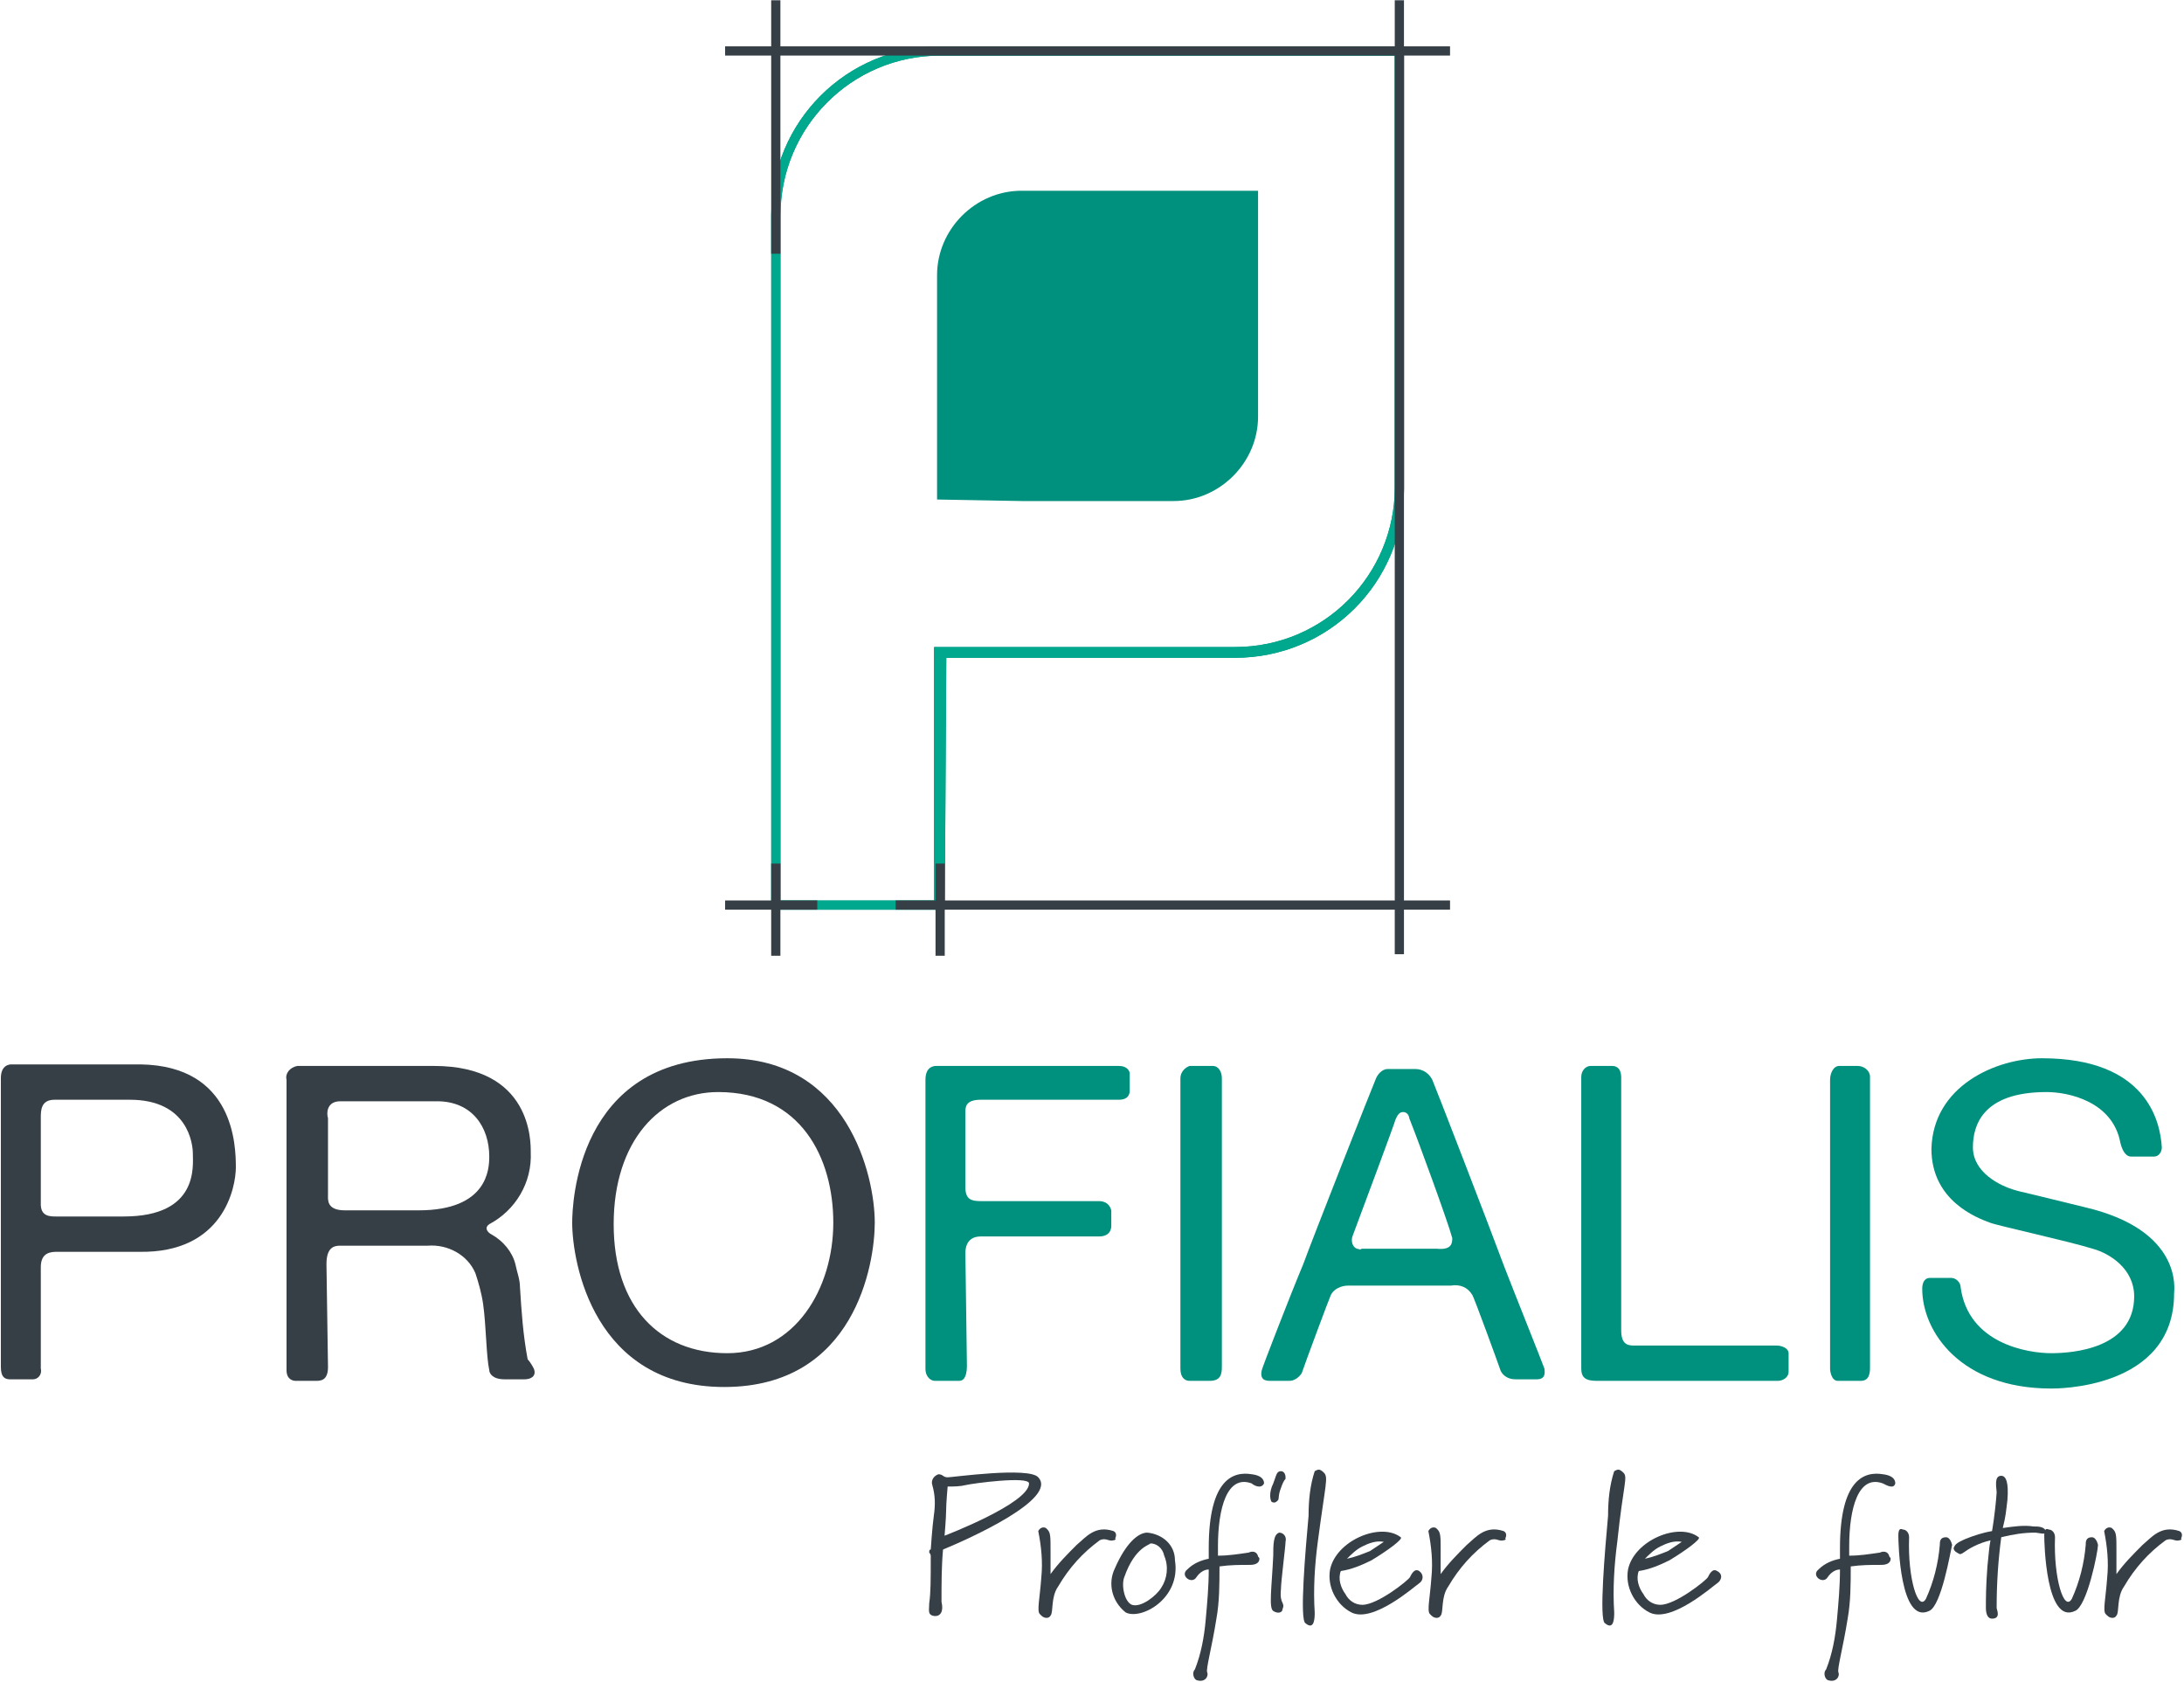
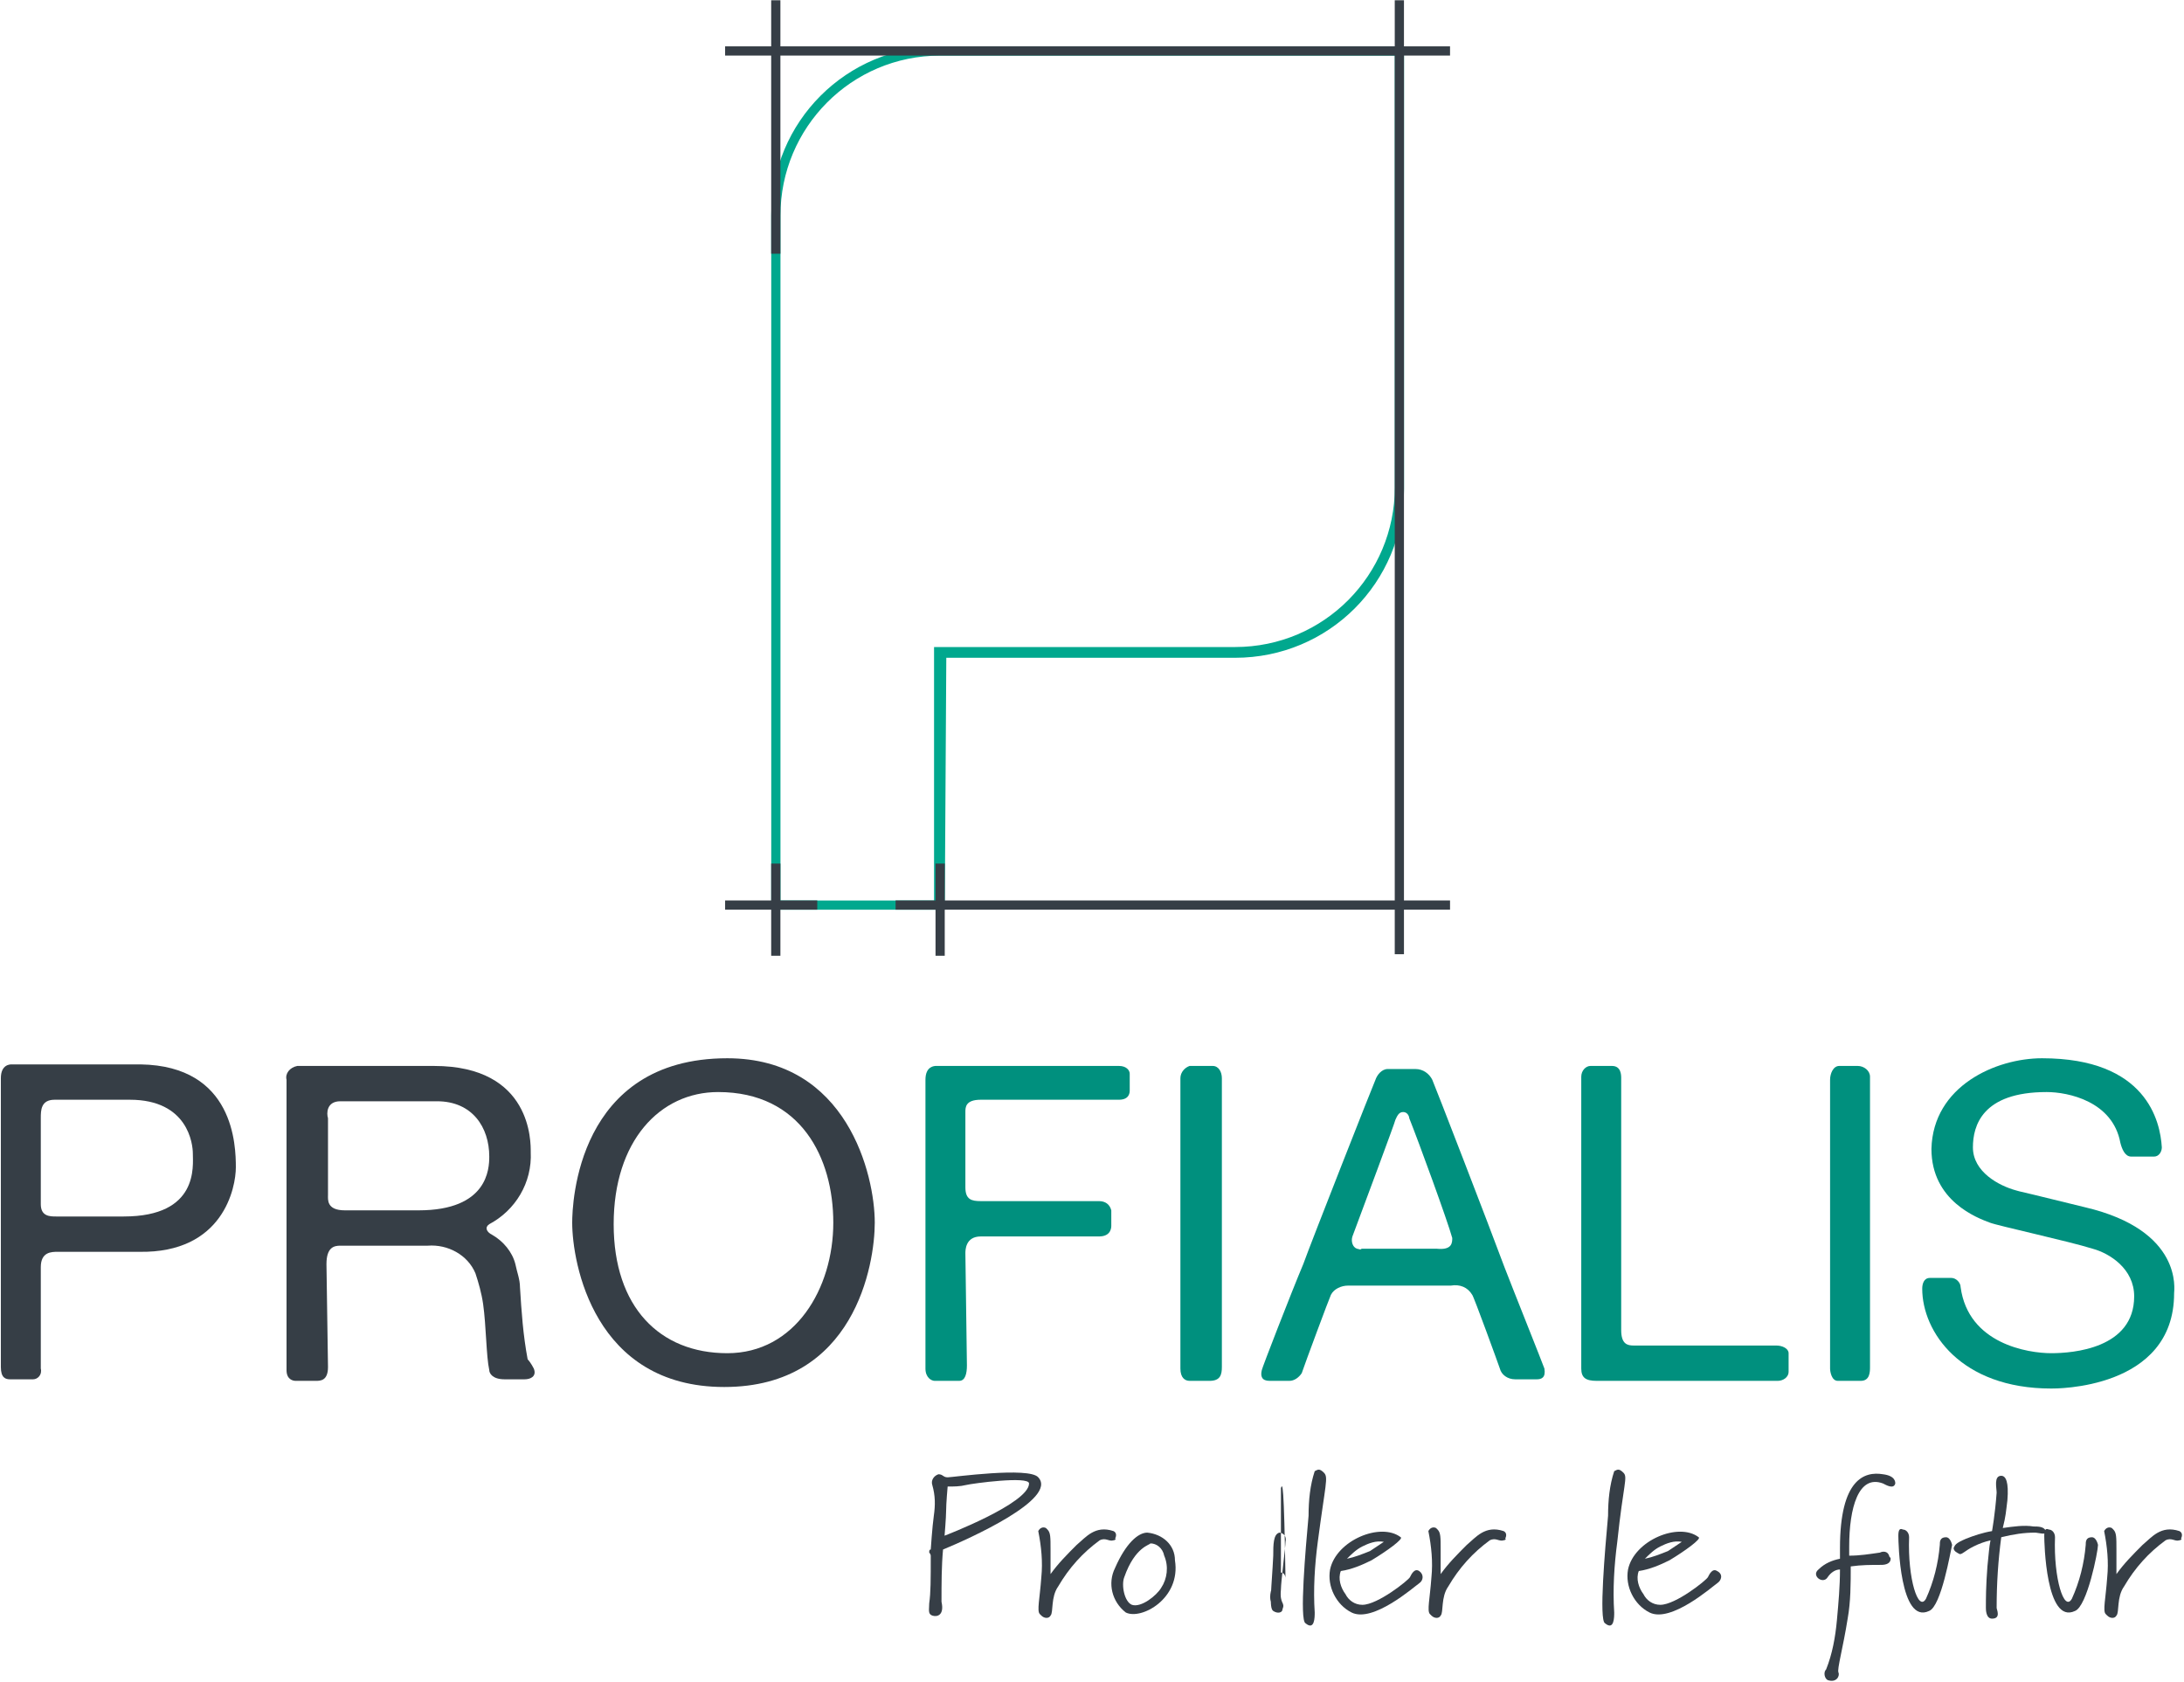
<svg xmlns="http://www.w3.org/2000/svg" version="1.1" id="Layer_1" x="0px" y="0px" viewBox="0 0 142.2 109.5" style="enable-background:new 0 0 142.2 109.5;" xml:space="preserve">
  <style type="text/css">
	.st0{fill:#00907E;}
	.st1{fill:#00A88E;}
	.st2{fill:#363E46;}
</style>
  <g id="Group_2559" transform="translate(-775 -4293)">
    <g id="Group_176" transform="translate(822.659 4357.017)">
      <g id="Group_173" transform="translate(47.253)">
        <g id="Group_172">
-           <path id="Path_1042" class="st0" d="M-28.4-31.4h9.9c3,0,5.5-2.5,5.5-5.5v-14.7h-15.4c-3,0-5.5,2.5-5.5,5.5v14.6L-28.4-31.4z" />
          <g id="Group_171" transform="translate(2.904 3.003)">
            <g id="Group_169">
-               <path id="Path_1043" class="st0" d="M-36.6-24.2h19.2c6.1,0,11-4.9,11-11V-64h-30.2c-6.1,0-11,4.9-11,11v45.2h11.3v-0.3        l0.1-16.5L-36.6-24.2z M-36.7-8.4h-10.6l0.3,0.3V-53c0-5.7,4.6-10.4,10.4-10.4h29.9l-0.3-0.3v28.4c0,5.7-4.6,10.4-10.4,10.4        H-37v0.3L-37-8.1L-36.7-8.4z" />
-             </g>
+               </g>
            <g id="Group_170">
              <path id="Path_1044" class="st1" d="M-36.6-24.2h19.2c6.1,0,11-4.9,11-11V-64h-30.2c-6.1,0-11,4.9-11,11v45.2h11.3v-0.3        l0.1-16.5L-36.6-24.2z M-36.7-8.4h-10.6l0.3,0.3V-53c0-5.7,4.6-10.4,10.4-10.4h29.9l-0.3-0.3v28.4c0,5.7-4.6,10.4-10.4,10.4        H-37v0.3L-37-8.1L-36.7-8.4z" />
            </g>
          </g>
          <rect id="Rectangle_487" x="-47.7" y="-5.4" class="st2" width="6" height="0.6" />
          <rect id="Rectangle_488" x="-44.7" y="-64" class="st2" width="0.6" height="16.5" />
          <path id="Path_1045" class="st2" d="M-33.4-7.8h-0.6l0,6h0.6L-33.4-7.8z" />
          <rect id="Rectangle_489" x="-44.7" y="-7.8" class="st2" width="0.6" height="6" />
          <path id="Path_1046" class="st2" d="M-3.5-40.9V-64h-0.6v62.1h0.6V-40.9z" />
          <path id="Path_1047" class="st2" d="M-16.7-5.4h-19.9v0.6h36.1v-0.6H-16.7z" />
          <path id="Path_1048" class="st2" d="M-16.7-61h-31v0.6h47.2V-61H-16.7z" />
        </g>
      </g>
      <g id="Group_174" transform="translate(60.542 95.653)">
        <path id="Path_1049" class="st2" d="M-46.8-58.8c-0.1,1.1-0.1,2.2-0.1,3.4c0.2,0.9-0.3,1-0.6,0.9c-0.3-0.1-0.2-0.4-0.2-0.8     c0.1-0.7,0.1-1.5,0.1-3.1c0-0.1-0.1-0.2-0.1-0.2c0-0.1,0-0.2,0.1-0.2c0,0,0.1-1.5,0.2-2.2c0.1-0.7,0.1-1.3-0.1-2     c-0.1-0.3,0.1-0.6,0.4-0.7c0,0,0,0,0,0c0.3,0,0.3,0.2,0.6,0.2c0.3,0,5.3-0.7,5.9,0C-39.3-62.1-45.1-59.5-46.8-58.8z M-45.3-63     c-0.4,0.1-0.8,0.1-1.2,0.1c0,0-0.1,1.1-0.1,1.6c0,0.4-0.1,1.6-0.1,1.6s5.5-2.1,5.5-3.4C-41.2-63.6-44.9-63.1-45.3-63L-45.3-63z" />
        <path id="Path_1050" class="st2" d="M-35.7-59.4c-0.3,0.1-0.5-0.2-0.9,0c-1.1,0.8-2,1.8-2.7,3c-0.5,0.7-0.3,1.7-0.5,1.9     c-0.1,0.2-0.4,0.2-0.6,0c0,0,0,0-0.1-0.1c-0.2-0.2,0-1,0.1-2.4c0.1-1,0-2-0.2-3c0.1-0.2,0.3-0.3,0.5-0.2c0,0,0.1,0.1,0.1,0.1     c0.2,0.2,0.2,0.5,0.2,1.3c0,0.7,0,0.9,0,1.6c0.5-0.7,1.1-1.3,1.7-1.9c0.6-0.5,1.2-1.3,2.4-0.9c0.2,0.1,0.2,0.3,0.1,0.5     C-35.5-59.5-35.6-59.4-35.7-59.4z" />
        <path id="Path_1051" class="st2" d="M-34.9-54.7c-0.9-0.7-1.2-1.9-0.7-2.9c0.7-1.6,1.5-2.3,2.1-2.3c1,0.1,1.8,0.8,1.8,1.8     C-31.3-55.6-33.9-54.2-34.9-54.7z M-33.3-59.2L-33.3-59.2c0,0.1-1,0.2-1.7,2.2c-0.2,0.5,0,1.6,0.5,1.8c0.6,0.2,1.6-0.6,1.9-1.1     c0.4-0.6,0.5-1.4,0.2-2.1C-32.5-58.9-32.9-59.2-33.3-59.2L-33.3-59.2z" />
-         <path id="Path_1052" class="st2" d="M-26.7-63.1c-1.6-0.6-2.2,1.6-2.2,4.1c0,0.2,0,0.4,0,0.6c0.7,0,1.3-0.1,2-0.2     c0.2-0.1,0.5-0.1,0.6,0.2c0,0.1,0.1,0.1,0.1,0.2c0,0.3-0.3,0.4-0.6,0.4c-0.7,0-1.3,0-2,0.1c0,1.1,0,2.3-0.2,3.4     c-0.3,1.9-0.7,3.3-0.6,3.5s-0.1,0.7-0.7,0.5c-0.2-0.1-0.3-0.5-0.1-0.7c0.4-1,0.6-2.1,0.7-3.2c0.1-1.1,0.2-2.2,0.2-3.3     c-0.3,0-0.6,0.2-0.8,0.5c-0.3,0.5-1.1-0.1-0.6-0.5c0.4-0.4,0.9-0.6,1.4-0.7c0-0.2,0-0.5,0-0.7c0-4.5,1.6-5,2.8-4.8     c0.8,0.1,0.8,0.5,0.8,0.6C-26.1-62.7-26.6-63-26.7-63.1z" />
-         <path id="Path_1053" class="st2" d="M-24.8-56.2c-0.1,1,0.3,0.8,0.1,1.3c0,0.2-0.3,0.3-0.6,0.1s-0.1-1.5,0-3.6     c0-0.7,0-1.4,0.4-1.5c0.2,0,0.5,0.2,0.4,0.6C-24.5-59-24.8-56.7-24.8-56.2z M-24.8-62.8c-0.2,0.5-0.1,0.7-0.2,0.8     c-0.1,0.1-0.2,0.2-0.4,0.1c-0.1-0.1-0.2-0.6,0.1-1.2c0.2-0.5,0.2-0.8,0.5-0.8c0.2,0,0.3,0.2,0.3,0.4c0,0,0,0,0,0.1     C-24.6-63.3-24.7-63.1-24.8-62.8L-24.8-62.8z" />
+         <path id="Path_1053" class="st2" d="M-24.8-56.2c-0.1,1,0.3,0.8,0.1,1.3c0,0.2-0.3,0.3-0.6,0.1s-0.1-1.5,0-3.6     c0-0.7,0-1.4,0.4-1.5c0.2,0,0.5,0.2,0.4,0.6C-24.5-59-24.8-56.7-24.8-56.2z c-0.2,0.5-0.1,0.7-0.2,0.8     c-0.1,0.1-0.2,0.2-0.4,0.1c-0.1-0.1-0.2-0.6,0.1-1.2c0.2-0.5,0.2-0.8,0.5-0.8c0.2,0,0.3,0.2,0.3,0.4c0,0,0,0,0,0.1     C-24.6-63.3-24.7-63.1-24.8-62.8L-24.8-62.8z" />
        <path id="Path_1054" class="st2" d="M-22.4-59.3c-0.2,1.5-0.3,3.1-0.2,4.6c0,0.3,0,1.2-0.6,0.7c-0.4-0.2,0-4.8,0.2-7     c0-1,0.1-2,0.4-2.9c0.2-0.1,0.3-0.2,0.6,0.1C-21.7-63.5-21.9-63.1-22.4-59.3z" />
        <path id="Path_1055" class="st2" d="M-15.8-56.6c-0.3,0.2-3,2.6-4.4,1.9c-1-0.5-1.6-1.7-1.4-2.8c0.4-1.9,3.3-3.1,4.6-2.1     c0.2,0.1-0.9,0.9-1.9,1.5c-0.6,0.3-1.3,0.6-2,0.7c-0.2,0.5,0,1.1,0.3,1.5c0.2,0.4,0.6,0.7,1.1,0.7c1,0,3-1.6,3.1-1.8     c0.1-0.2,0.3-0.6,0.6-0.4S-15.5-56.8-15.8-56.6z M-19.5-59c-0.4,0.2-0.7,0.5-1,0.8c0.5-0.1,1-0.3,1.5-0.5     c0.3-0.2,0.6-0.4,0.9-0.6C-18.6-59.4-19.1-59.2-19.5-59L-19.5-59z" />
        <path id="Path_1056" class="st2" d="M-10.3-59.4c-0.3,0.1-0.5-0.2-0.9,0c-1.1,0.8-2,1.8-2.7,3c-0.5,0.7-0.3,1.7-0.5,1.9     c-0.1,0.2-0.4,0.2-0.6,0c0,0,0,0-0.1-0.1c-0.2-0.2,0-1,0.1-2.4c0.1-1,0-2-0.2-3c0.1-0.2,0.3-0.3,0.5-0.2c0,0,0.1,0.1,0.1,0.1     c0.2,0.2,0.2,0.5,0.2,1.3c0,0.7,0,0.9,0,1.6c0.5-0.7,1.1-1.3,1.7-1.9c0.6-0.5,1.2-1.3,2.4-0.9c0.2,0.1,0.2,0.3,0.1,0.5     C-10.1-59.5-10.2-59.4-10.3-59.4z" />
        <path id="Path_1057" class="st2" d="M-2.9-59.3c-0.2,1.5-0.3,3.1-0.2,4.6c0,0.3,0,1.2-0.6,0.7c-0.4-0.2,0-4.8,0.2-7     c0-1,0.1-2,0.4-2.9c0.2-0.1,0.3-0.2,0.6,0.1C-2.2-63.5-2.5-63.1-2.9-59.3z" />
        <path id="Path_1058" class="st2" d="M3.6-56.6c-0.3,0.2-3,2.6-4.4,1.9c-1-0.5-1.6-1.7-1.4-2.8c0.4-1.9,3.3-3.1,4.6-2.1     c0.2,0.1-0.9,0.9-1.9,1.5c-0.6,0.3-1.3,0.6-2,0.7c-0.2,0.5,0,1.1,0.3,1.5c0.2,0.4,0.6,0.7,1.1,0.7c1,0,3-1.6,3.1-1.8     c0.1-0.2,0.3-0.6,0.6-0.4C4-57.2,3.9-56.8,3.6-56.6z M-0.1-59c-0.4,0.2-0.7,0.5-1,0.8c0.5-0.1,1-0.3,1.5-0.5     c0.3-0.2,0.6-0.4,0.9-0.6C0.8-59.4,0.3-59.2-0.1-59L-0.1-59z" />
        <path id="Path_1059" class="st2" d="M14.4-63.1c-1.6-0.6-2.2,1.6-2.2,4.1c0,0.2,0,0.4,0,0.6c0.7,0,1.3-0.1,2-0.2     c0.2-0.1,0.5-0.1,0.6,0.2c0,0.1,0.1,0.1,0.1,0.2c0,0.3-0.3,0.4-0.6,0.4c-0.7,0-1.3,0-2,0.1c0,1.1,0,2.3-0.2,3.4     c-0.3,1.9-0.7,3.3-0.6,3.5s-0.1,0.7-0.7,0.5c-0.2-0.1-0.3-0.5-0.1-0.7c0.4-1,0.6-2.1,0.7-3.2c0.1-1.1,0.2-2.2,0.2-3.3     c-0.3,0-0.6,0.2-0.8,0.5c-0.3,0.5-1.1-0.1-0.6-0.5c0.4-0.4,0.9-0.6,1.4-0.7c0-0.2,0-0.5,0-0.7c0-4.5,1.6-5,2.8-4.8     c0.8,0.1,0.8,0.5,0.8,0.6C15.1-62.7,14.6-63,14.4-63.1z" />
        <path id="Path_1060" class="st2" d="M17.4-54.8c-1.9,0.9-2-4.5-2-4.9c0-0.4,0.1-0.5,0.3-0.4c0.2,0,0.4,0.2,0.4,0.5c0,0,0,0,0,0     c-0.1,2.7,0.6,4.9,1.1,4c0.5-1.1,0.8-2.3,0.9-3.5c0-0.2,0-0.5,0.4-0.5c0.3,0,0.4,0.5,0.4,0.5C18.8-58.7,18.2-55.1,17.4-54.8z" />
        <path id="Path_1061" class="st2" d="M24.3-59.9c-0.7,0-1.4,0.1-2.2,0.3c-0.2,1.5-0.3,3-0.3,4.6c0,0.1,0.3,0.7-0.3,0.7     c-0.4,0-0.4-0.6-0.4-0.7c0-0.6,0-1.4,0.1-2.7c0.1-0.9,0.1-1.2,0.2-1.7c-0.4,0.1-0.7,0.2-1.1,0.4c-0.6,0.3-0.7,0.5-0.9,0.5     c-0.2-0.1-0.4-0.2-0.4-0.4c0.1-0.2,0.1-0.3,0.8-0.6c0.5-0.2,1.1-0.4,1.7-0.5c0,0,0.2-1.1,0.3-2.5c0-0.3-0.2-1.1,0.3-1.1     c0.3,0,0.5,0.4,0.4,1.6c-0.1,0.8-0.1,1-0.3,1.8c0.7-0.1,1.4-0.2,2-0.1c0.3,0,0.7,0,0.8,0.3C25.1-59.7,24.5-59.9,24.3-59.9z" />
        <path id="Path_1062" class="st2" d="M26.9-54.8c-1.9,0.9-2-4.5-2-4.9c0-0.4,0.1-0.5,0.3-0.4c0.2,0,0.4,0.2,0.4,0.5c0,0,0,0,0,0     c-0.1,2.7,0.6,4.9,1.1,4c0.5-1.1,0.8-2.3,0.9-3.5c0-0.2,0-0.5,0.4-0.5c0.3,0,0.4,0.5,0.4,0.5C28.4-58.7,27.7-55.1,26.9-54.8z" />
        <path id="Path_1063" class="st2" d="M33.7-59.4c-0.3,0.1-0.5-0.2-0.9,0c-1.1,0.8-2,1.8-2.7,3c-0.5,0.7-0.3,1.7-0.5,1.9     c-0.1,0.2-0.4,0.2-0.6,0c0,0,0,0-0.1-0.1c-0.2-0.2,0-1,0.1-2.4c0.1-1,0-2-0.2-3c0.1-0.2,0.3-0.3,0.5-0.2c0,0,0.1,0.1,0.1,0.1     c0.2,0.2,0.2,0.5,0.2,1.3c0,0.7,0,0.9,0,1.6c0.5-0.7,1.1-1.3,1.7-1.9c0.6-0.5,1.2-1.3,2.4-0.9c0.2,0.1,0.2,0.3,0.1,0.5     C33.9-59.5,33.8-59.4,33.7-59.4z" />
      </g>
      <g id="Group_175" transform="translate(-0.003 68.873)">
        <path id="Path_1064" class="st2" d="M-32.3-56.9c0,1.3-0.8,5.6-6.3,5.5c0,0-4.9,0-5.3,0c-0.4,0-1.1,0-1.1,1c0,0.4,0,6.2,0,6.6     c0.1,0.4-0.2,0.7-0.5,0.7c0,0-0.1,0-0.1,0H-47c-0.3,0-0.6-0.1-0.6-0.8c0-0.2,0-18.5,0-18.8c0-0.9,0.6-0.9,0.7-0.9h8.4     C-32.4-63.5-32.3-58.3-32.3-56.9z M-35.1-57.8c0-0.6-0.3-3.5-4.1-3.5h-4.9c-0.9,0-0.9,0.7-0.9,1.2v5.6c0,0.8,0.6,0.8,1,0.8h4.4     C-34.7-53.7-35.1-57-35.1-57.8z" />
        <path id="Path_1065" class="st2" d="M-12.9-43.8c0.2,0.5-0.2,0.7-0.6,0.7h-1.3c-0.8,0-1-0.4-1-0.6c-0.2-0.9-0.2-2.9-0.4-4.3     c-0.1-0.7-0.3-1.4-0.5-2c-0.5-1.2-1.8-1.9-3.1-1.8h-5.7c-0.4,0-0.9,0.1-0.9,1.2c0,0.4,0.1,6.3,0.1,6.7c0,0.9-0.5,0.9-0.8,0.9     h-1.3c-0.2,0-0.6-0.1-0.6-0.7c0-0.3,0-18.7,0-18.9c-0.1-0.4,0.2-0.8,0.7-0.9c0,0,0.1,0,0.1,0l8.8,0c6.4,0,6.3,5,6.3,5.6     c0.1,2-1,3.8-2.7,4.7c-0.3,0.2-0.2,0.5,0.2,0.7c0.7,0.4,1.3,1.1,1.5,1.9c0.1,0.5,0.3,1,0.3,1.5c0.1,1.6,0.2,3.1,0.5,4.7     C-13.1-44.2-12.9-43.8-12.9-43.8z M-15.8-57.6c0-1.9-1.1-3.6-3.4-3.6c-0.5,0-6.3,0-6.3,0c-0.9,0-0.9,0.8-0.8,1.1v5     c0,0.3-0.1,1,1.1,1c0,0,4,0,4.8,0C-15.9-54.1-15.8-56.8-15.8-57.6z" />
        <path id="Path_1066" class="st2" d="M9.3-53.3c0,2.7-1.3,10.7-9.8,10.7s-9.9-8.1-9.9-10.7c0-1.2,0.3-10.7,10.1-10.7     C7.5-64,9.3-56.4,9.3-53.3z M6.6-53.3c0-4.2-2.1-8.5-7.5-8.5c-3.8,0-6.8,3.2-6.8,8.6c0,5.4,3,8.4,7.4,8.4     C4.1-44.8,6.6-49,6.6-53.3L6.6-53.3z" />
        <path id="Path_1067" class="st0" d="M13.3-63.5h11.9c0.5,0,0.7,0.3,0.7,0.5s0,1,0,1.1c0,0.1,0,0.6-0.7,0.6h-9c-1,0-1,0.5-1,0.8     v4.9c0,0.8,0.4,0.9,1,0.9c0.4,0,7.5,0,7.7,0c0.4,0,0.7,0.2,0.8,0.6c0,0,0,0.1,0,0.1v0.9c0,0.1,0,0.7-0.8,0.7c0,0-7.3,0-7.7,0     c-1,0-1,0.9-1,1.1c0,0.2,0.1,6.9,0.1,7.3c0,0.5-0.1,1-0.5,1h-1.6c-0.2,0-0.6-0.2-0.6-0.8c0-0.2,0-18.5,0-18.8     C12.6-63.5,13.2-63.5,13.3-63.5z" />
        <path id="Path_1068" class="st0" d="M29.8-63.5h1.5c0.4,0,0.6,0.4,0.6,0.8c0,0.2,0,18.5,0,18.8c0,0.5-0.1,0.9-0.8,0.9h-1.3     c-0.3,0-0.6-0.2-0.6-0.8c0-0.2,0-18.7,0-18.9C29.2-63.1,29.5-63.4,29.8-63.5C29.8-63.5,29.8-63.5,29.8-63.5z" />
        <path id="Path_1069" class="st0" d="M52.9-43.8c0.1,0.6-0.2,0.7-0.5,0.7H51c-0.5,0-0.9-0.3-1-0.7c-0.1-0.3-1.7-4.7-1.8-4.8     c-0.3-0.5-0.8-0.7-1.4-0.6h-6.7c-0.4,0-0.9,0.2-1.1,0.6c-0.1,0.2-1.7,4.5-1.9,5.1c-0.2,0.3-0.5,0.5-0.8,0.5H35     c-0.5,0-0.6-0.3-0.5-0.7c0-0.1,1.9-5,2.7-6.9c0.5-1.4,4.6-11.8,4.7-12c0.1-0.3,0.4-0.7,0.8-0.7c0,0,1.3,0,1.8,0     c0.5,0,0.9,0.3,1.1,0.7c0.1,0.2,3.7,9.5,4.7,12.2C50.8-49.1,52.8-44.1,52.9-43.8z M46.9-52.3c-0.3-1.1-2.2-6.3-2.8-7.8     c0-0.1-0.1-0.4-0.4-0.4s-0.4,0.3-0.5,0.5c0,0.1-2.2,6-2.8,7.6c-0.1,0.3,0,0.7,0.3,0.8c0.1,0,0.2,0.1,0.3,0c0.3,0,4.6,0,4.9,0     C46.9-51.5,46.9-52,46.9-52.3z" />
        <path id="Path_1070" class="st0" d="M57.3-63.5c0.6,0,0.6,0.6,0.6,0.8v16.4c0,0.9,0.4,1,0.8,1H68c0.4,0,0.8,0.2,0.8,0.5v1.2     c0,0.4-0.4,0.6-0.7,0.6H56.3c-0.7,0-1-0.2-1-0.8v-19c0-0.4,0.3-0.7,0.6-0.7C56-63.5,56.9-63.5,57.3-63.5z" />
        <path id="Path_1071" class="st0" d="M73.3-63.5c0.4,0,0.8,0.3,0.8,0.7c0,0,0,0.1,0,0.1c0,0.2,0,18.5,0,18.8s0,0.9-0.6,0.9h-1.5     c-0.4,0-0.5-0.6-0.5-0.8s0-18.5,0-18.8c0-0.4,0.2-0.9,0.6-0.9C72-63.5,73.1-63.5,73.3-63.5z" />
        <path id="Path_1072" class="st0" d="M85.3-64c6.8,0,7.7,4.1,7.8,5.8c0,0.3-0.2,0.6-0.5,0.6c0,0-0.1,0-0.1,0h-1.4     c-0.4,0-0.6-0.5-0.7-0.9c-0.5-2.7-3.4-3.3-4.8-3.3c-4.2,0-4.8,2.2-4.8,3.6c0,1.6,1.7,2.5,2.8,2.8s-2-0.5,4.5,1.1     c6.4,1.5,5.8,5.4,5.8,5.6c0,6.3-7.8,6.2-8,6.2c-5.9,0-8.4-3.7-8.4-6.5c0-0.3,0.1-0.7,0.5-0.7c0.2,0,1.3,0,1.4,0     c0.3,0,0.6,0.3,0.6,0.6c0.5,3.7,4.4,4.3,5.9,4.3c1.4,0,5.4-0.3,5.4-3.7c0-1.8-1.6-2.8-2.7-3.1c-1.6-0.5-6.2-1.5-6.7-1.7     c-0.8-0.3-3.8-1.4-3.8-4.8C78.2-62.2,82.3-64,85.3-64z" />
      </g>
    </g>
  </g>
</svg>